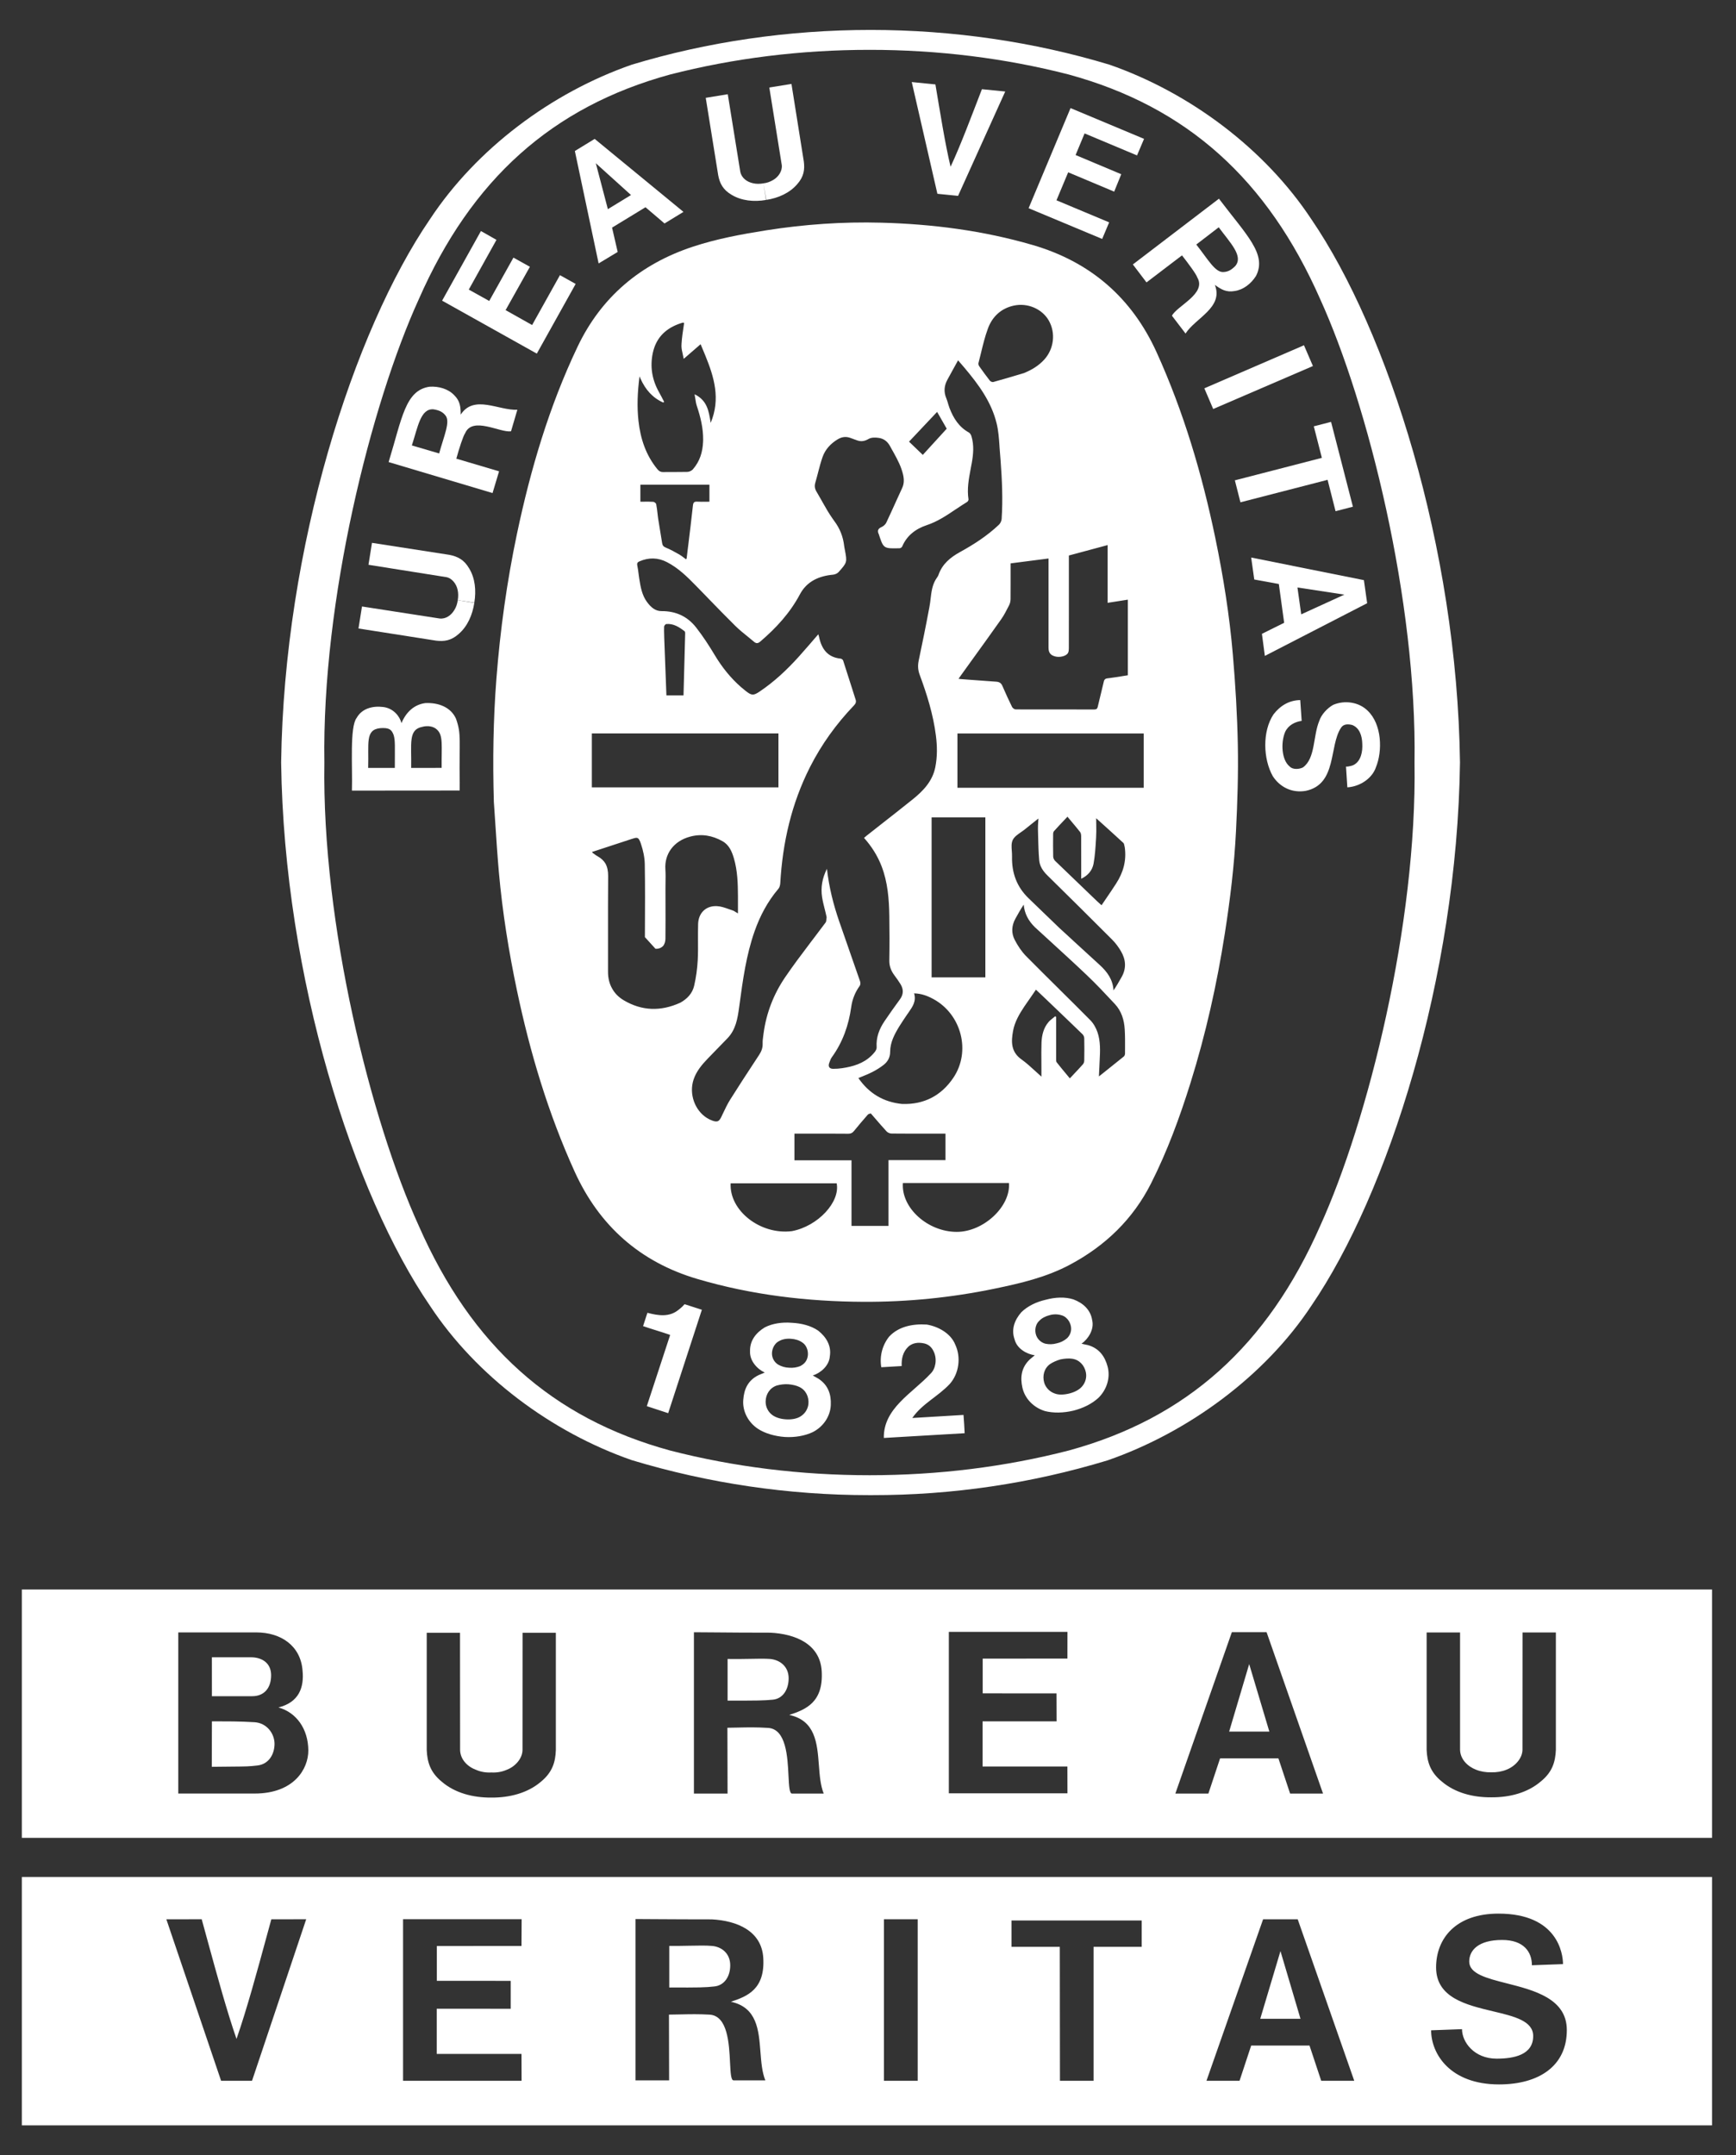
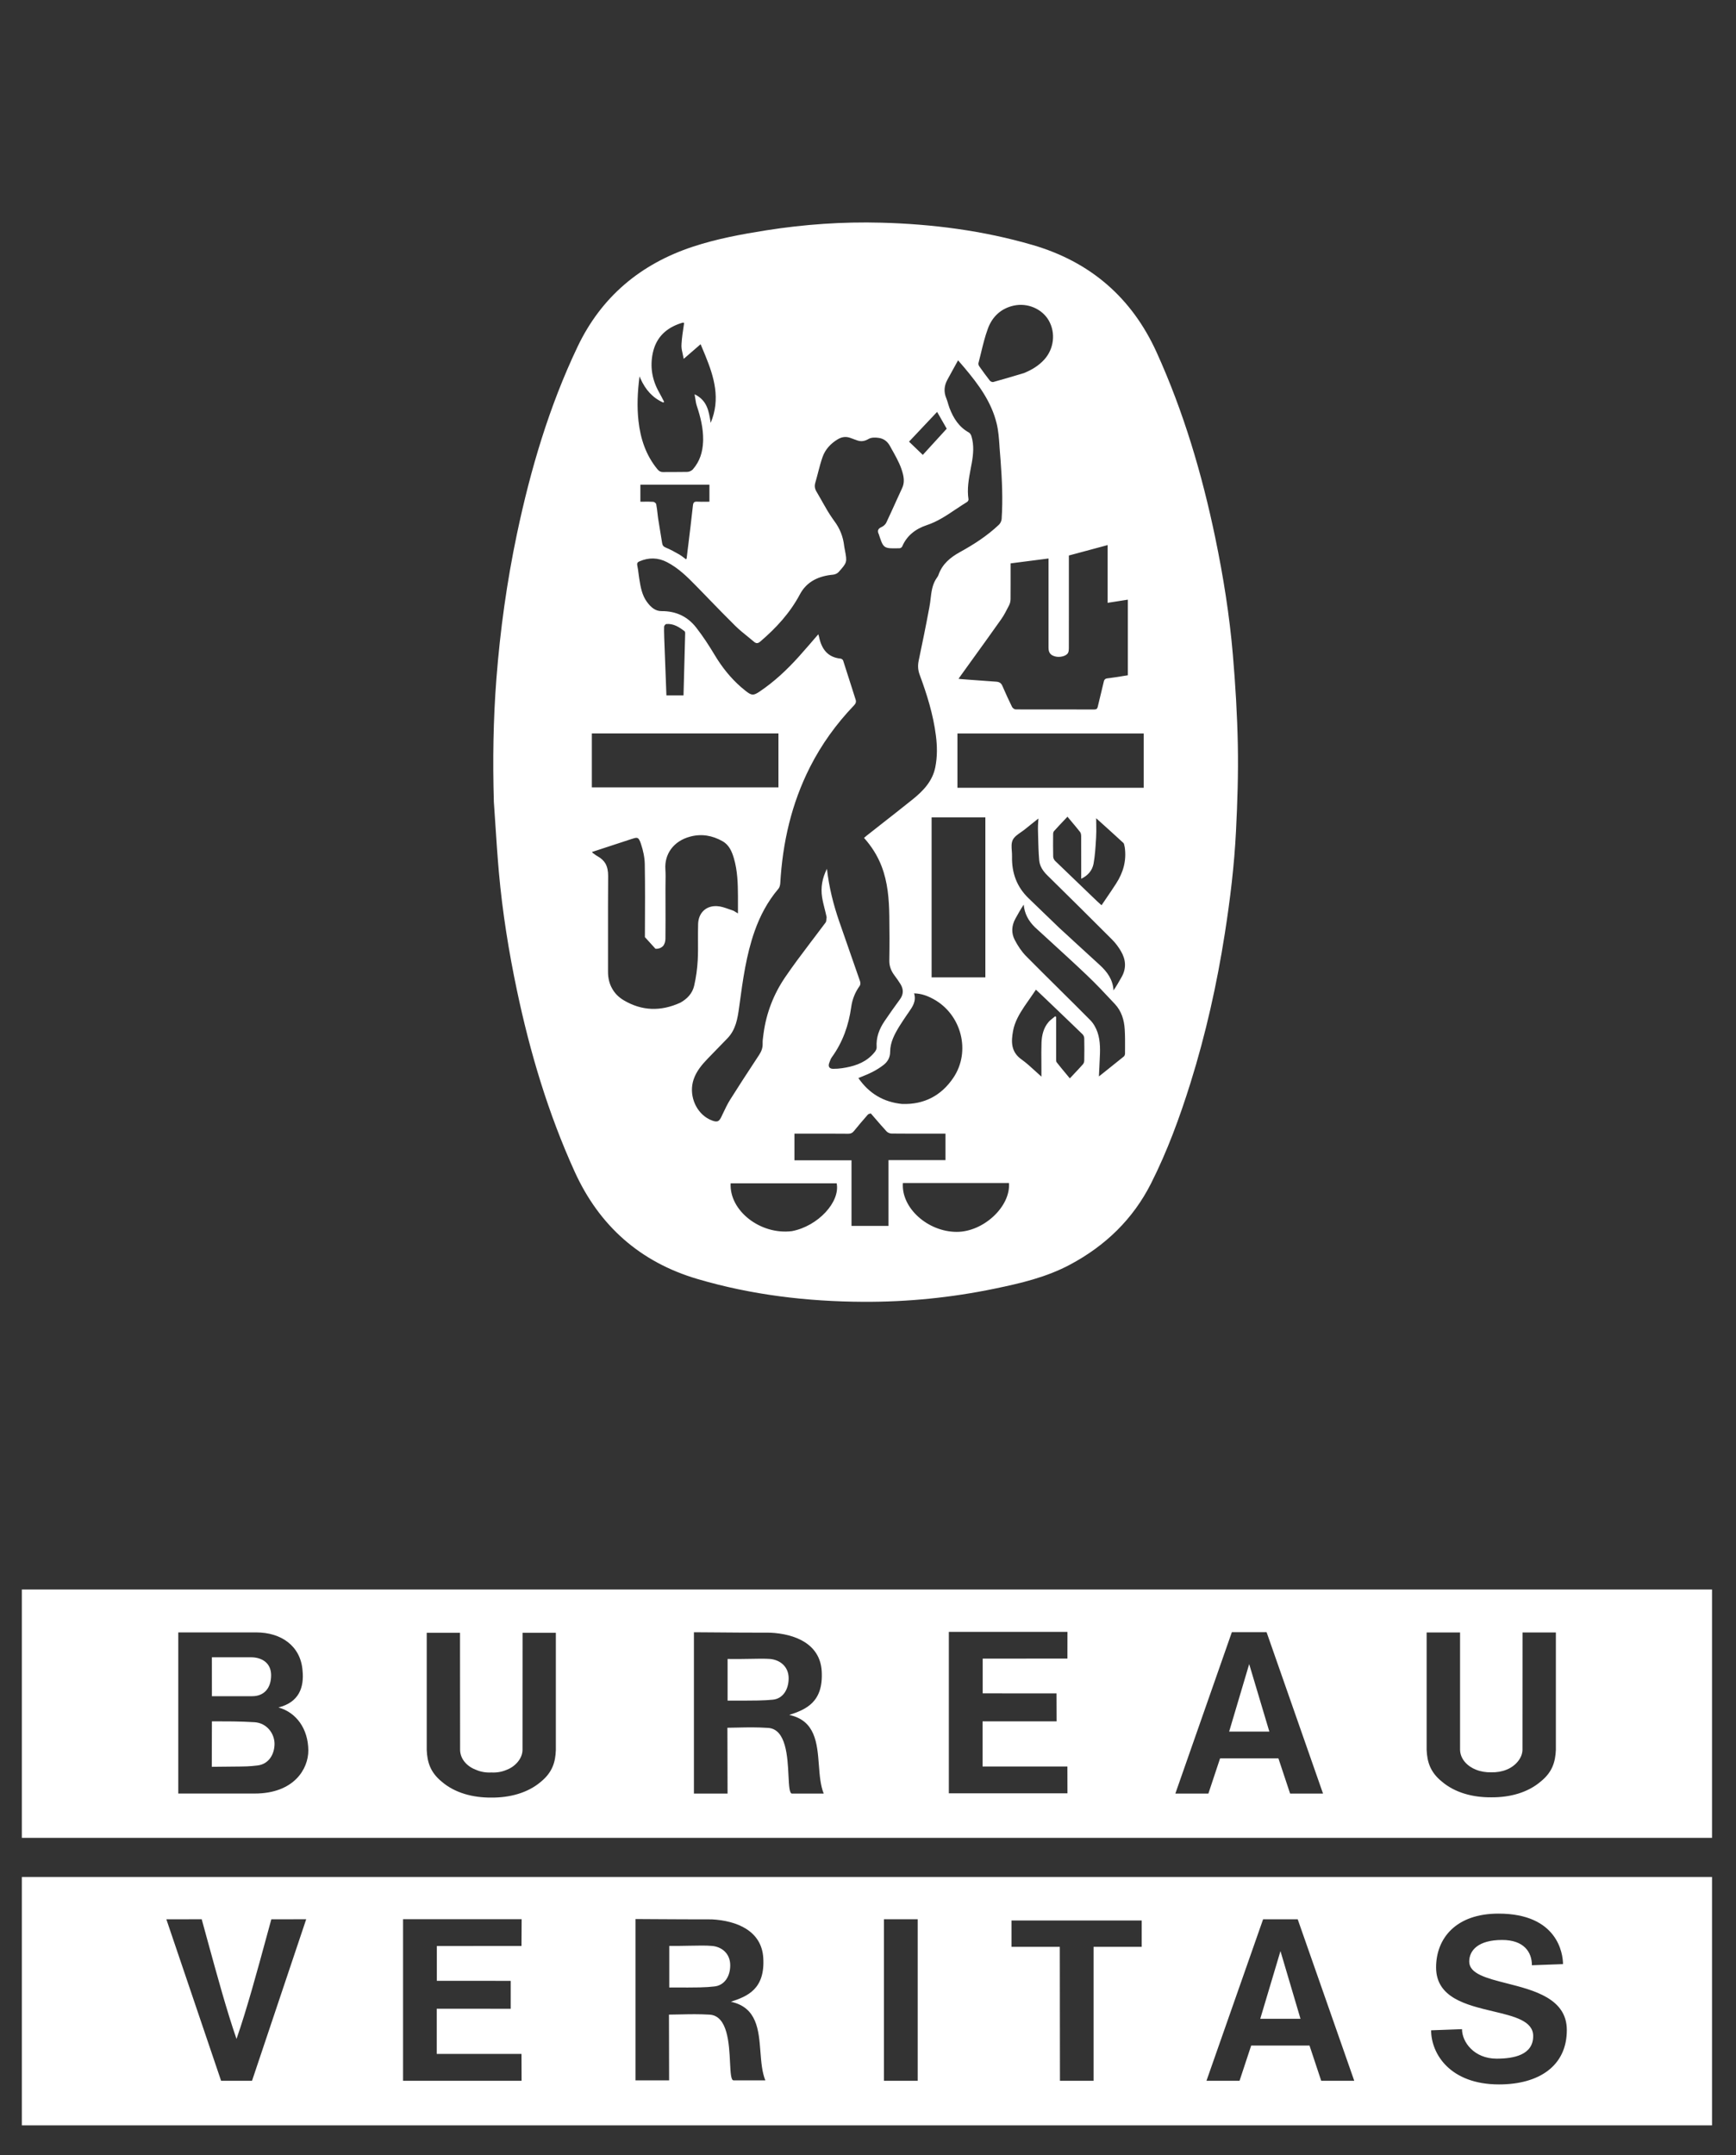
<svg xmlns="http://www.w3.org/2000/svg" width="58" height="72" viewBox="0 0 58 72" fill="none">
  <rect x="0" y="0" width="58" height="72" fill="#333333" stroke="none" />
-   <path d="M20.921 2.191C21.014 2.159 20.826 2.22 20.921 2.191ZM20.921 2.191C20.939 2.186 20.904 2.196 20.921 2.191Z" fill="white" />
-   <path d="M29.529 48.036C29.511 47.045 30.48 46.545 31.09 45.888C31.256 45.731 31.317 45.416 31.199 45.157C31.125 44.993 31.02 44.913 30.883 44.879C30.672 44.831 30.492 44.862 30.354 44.98C30.166 45.157 30.115 45.386 30.125 45.634L29.444 45.674C29.413 45.494 29.421 45.31 29.466 45.133C29.512 44.956 29.594 44.791 29.708 44.649C30.024 44.31 30.5 44.218 30.963 44.248C31.331 44.309 31.762 44.532 31.915 44.918C32.112 45.336 32.045 45.876 31.735 46.229C31.335 46.657 30.813 46.888 30.48 47.369L32.191 47.267C32.207 47.477 32.221 47.684 32.229 47.878L29.529 48.036ZM23.45 43.754L23.439 43.786L22.324 47.208L21.61 46.974L22.377 44.635L22.388 44.593C22.103 44.494 21.761 44.396 21.485 44.3L21.63 43.855C21.99 43.95 22.361 44.011 22.676 43.751C22.791 43.66 22.81 43.636 22.872 43.568L23.45 43.754ZM36.145 46.324C36.055 46.428 35.892 46.511 35.718 46.553C35.54 46.596 35.36 46.602 35.231 46.548C35.15 46.519 35.077 46.472 35.017 46.41C34.957 46.347 34.912 46.272 34.887 46.189C34.82 45.953 34.887 45.707 35.085 45.566C35.175 45.507 35.299 45.449 35.433 45.411C35.571 45.383 35.711 45.375 35.811 45.389C36.057 45.418 36.23 45.606 36.279 45.844C36.312 46.004 36.271 46.185 36.145 46.324ZM34.649 44.674C34.562 44.526 34.562 44.275 34.717 44.128C34.803 44.034 34.932 43.968 35.07 43.934C35.203 43.896 35.345 43.898 35.476 43.941C35.677 44.002 35.791 44.223 35.787 44.395C35.786 44.455 35.772 44.514 35.747 44.569C35.722 44.623 35.686 44.672 35.642 44.712C35.544 44.794 35.427 44.85 35.303 44.876C35.181 44.91 35.053 44.914 34.929 44.888C34.87 44.873 34.815 44.846 34.767 44.809C34.719 44.773 34.679 44.726 34.649 44.674ZM37.005 45.65C36.914 45.314 36.726 45.043 36.351 44.935L36.134 44.888C36.358 44.731 36.564 44.411 36.49 44.103C36.437 43.751 36.182 43.527 35.862 43.407C35.581 43.318 35.254 43.334 34.943 43.418C34.628 43.489 34.336 43.628 34.123 43.836C33.899 44.093 33.777 44.407 33.898 44.744C33.973 45.052 34.303 45.237 34.572 45.274L34.403 45.415C34.118 45.689 34.083 46.013 34.158 46.353C34.241 46.732 34.546 47.029 34.916 47.139C35.193 47.208 35.529 47.203 35.857 47.125C36.185 47.044 36.484 46.894 36.697 46.698C36.974 46.428 37.106 46.027 37.005 45.65ZM26.737 47.322C26.62 47.395 26.44 47.427 26.259 47.414C26.079 47.405 25.907 47.349 25.799 47.267C25.729 47.214 25.673 47.146 25.635 47.067C25.597 46.989 25.578 46.902 25.58 46.815C25.584 46.575 25.722 46.359 25.954 46.284C26.076 46.25 26.204 46.235 26.331 46.242C26.469 46.252 26.607 46.285 26.699 46.329C26.923 46.432 27.034 46.663 27.009 46.906C26.999 46.992 26.969 47.074 26.922 47.146C26.875 47.218 26.811 47.278 26.737 47.322ZM25.8 45.302C25.764 45.136 25.839 44.895 26.03 44.8C26.136 44.737 26.283 44.712 26.422 44.723C26.564 44.731 26.705 44.773 26.807 44.848C26.983 44.964 27.027 45.213 26.97 45.375C26.931 45.503 26.84 45.581 26.736 45.636C26.618 45.682 26.49 45.701 26.364 45.69C26.238 45.686 26.114 45.652 26.004 45.589C25.952 45.558 25.907 45.517 25.872 45.467C25.837 45.418 25.813 45.362 25.8 45.302ZM27.757 46.936C27.773 46.589 27.674 46.274 27.348 46.059L27.156 45.949C27.413 45.868 27.704 45.626 27.725 45.306C27.782 44.953 27.603 44.663 27.336 44.451C27.093 44.285 26.779 44.205 26.456 44.189C26.134 44.163 25.81 44.209 25.55 44.343C25.257 44.521 25.046 44.788 25.059 45.144C25.043 45.461 25.302 45.738 25.55 45.851L25.345 45.937C24.988 46.11 24.858 46.41 24.833 46.759C24.799 47.147 25.002 47.518 25.323 47.731C25.562 47.886 25.888 47.98 26.226 48.004C26.558 48.023 26.892 47.966 27.154 47.841C27.498 47.667 27.741 47.324 27.757 46.936ZM43.865 12.228L40.533 13.663L40.237 12.972L43.566 11.534L43.865 12.228ZM31.318 6.472L30.462 2.741L31.252 2.82C31.409 3.744 31.572 4.791 31.759 5.57C32.1 4.843 32.468 3.851 32.806 2.98L33.585 3.057L32.009 6.543L31.318 6.474M17.154 8.606L16.345 10.054L15.662 9.674L16.587 8.013L16.068 7.718L14.771 10.044L17.935 11.813L19.233 9.485L18.708 9.192L17.778 10.858L16.892 10.36L17.704 8.912L17.154 8.606ZM14.755 25.652L13.737 25.653C13.754 24.848 13.63 24.373 14.109 24.281C14.276 24.235 14.482 24.254 14.606 24.379C14.812 24.577 14.748 24.907 14.755 25.652ZM13.191 25.653H12.3C12.327 24.825 12.193 24.379 12.701 24.325C13.002 24.303 13.082 24.369 13.151 24.552C13.209 24.737 13.191 24.934 13.191 25.653ZM15.236 24.012C15.064 23.621 14.643 23.466 14.212 23.487C13.846 23.534 13.57 23.78 13.413 24.157C13.359 23.936 13.151 23.661 12.803 23.618C12.44 23.573 12.091 23.672 11.917 23.98C11.678 24.285 11.782 25.634 11.758 26.411L15.358 26.408L15.359 26.145C15.337 24.713 15.422 24.539 15.236 24.012ZM43.894 14.242L44.471 14.093L45.201 16.927L44.621 17.077L44.355 16.029L41.443 16.78L41.257 16.046L44.164 15.295L43.894 14.242ZM25.592 6.68C25.186 6.749 24.772 6.708 24.44 6.506C24.151 6.337 24.047 6.122 23.996 5.858L23.579 3.268L24.315 3.148L24.733 5.738C24.776 5.951 24.964 6.081 25.161 6.122C25.268 6.147 25.388 6.146 25.505 6.125M25.601 6.678C26.003 6.617 26.383 6.448 26.638 6.149C26.858 5.901 26.89 5.663 26.856 5.398L26.443 2.804L25.703 2.923L26.119 5.514C26.143 5.71 26.008 5.911 25.834 6.011C25.734 6.072 25.622 6.112 25.505 6.125M43.474 20.523L43.348 19.625L44.913 19.864H44.917L44.914 19.865H44.92H44.913L43.474 20.523ZM45.568 19.38L41.802 18.625L41.905 19.359L42.726 19.509L42.904 20.805L42.161 21.174L42.259 21.911L45.677 20.151L45.568 19.38ZM45.023 25.608L45.09 25.596L45.173 25.576L45.232 25.551C45.472 25.422 45.529 25.104 45.514 24.846C45.507 24.584 45.426 24.319 45.181 24.22C45.053 24.187 44.893 24.176 44.807 24.307C44.396 24.913 44.681 26.197 43.627 26.419C43.166 26.499 42.763 26.296 42.524 25.929C42.199 25.348 42.172 24.434 42.546 23.867C42.771 23.573 43.075 23.391 43.441 23.387L43.489 24.082C43.262 24.113 43.039 24.228 42.936 24.453C42.785 24.815 42.819 25.392 43.088 25.605C43.187 25.716 43.409 25.701 43.532 25.636C43.952 25.336 43.866 24.586 44.077 24.082C44.146 23.87 44.346 23.654 44.542 23.546C44.914 23.387 45.39 23.444 45.69 23.738C46.172 24.194 46.193 25.087 45.971 25.628C45.845 26.005 45.435 26.277 45.015 26.302L44.97 25.609L45.023 25.608ZM15.847 20.14C15.784 20.543 15.62 20.925 15.323 21.18C15.075 21.401 14.839 21.434 14.572 21.402L11.977 20.995L12.094 20.26L14.684 20.661C14.899 20.687 15.079 20.548 15.18 20.378C15.242 20.282 15.278 20.166 15.294 20.049" fill="white" />
-   <path d="M15.847 20.133C15.914 19.727 15.875 19.311 15.67 18.981C15.502 18.694 15.286 18.59 15.019 18.536L12.428 18.134L12.311 18.867L14.905 19.279C15.099 19.309 15.248 19.508 15.288 19.7C15.314 19.811 15.314 19.93 15.294 20.049M20.309 6.987L19.908 5.459L19.905 5.452L19.908 5.454L19.907 5.448L19.91 5.457L21.082 6.515L20.309 6.987ZM19.868 4.64L19.206 5.045L20 8.8L20.637 8.417L20.449 7.604L21.566 6.923L22.202 7.465L22.835 7.078L19.868 4.64ZM37.461 5.82L35.936 5.179L36.236 4.457L37.988 5.192L38.223 4.639L35.767 3.611L34.366 6.955L36.824 7.982L37.057 7.428L35.297 6.691L35.688 5.756L37.225 6.402L37.461 5.82ZM14.672 15.148L13.76 14.88C13.962 14.263 14.05 13.638 14.485 13.674C14.662 13.704 14.782 13.751 14.883 13.878C15.053 14.086 14.835 14.551 14.672 15.148ZM15.392 13.851C15.391 13.603 15.377 13.397 15.172 13.198C14.974 12.991 14.657 12.897 14.347 12.919C13.539 13.041 13.433 13.967 12.984 15.436L16.456 16.471L16.674 15.745L15.3 15.338L15.246 15.323C15.337 14.987 15.474 14.564 15.54 14.472C15.788 13.899 16.708 14.461 17.073 14.408L17.285 13.688C16.667 13.721 15.835 13.168 15.392 13.851ZM41.268 8.89C41.141 9.014 41.035 9.082 40.87 9.088C40.596 9.102 40.352 8.654 39.968 8.169L40.718 7.593C41.104 8.117 41.554 8.558 41.268 8.89ZM40.725 6.638L37.849 8.834L38.305 9.434L39.442 8.568L39.492 8.533C39.704 8.804 39.97 9.162 40.002 9.27C40.321 9.809 39.32 10.219 39.155 10.547L39.609 11.142C39.945 10.618 40.883 10.275 40.589 9.517C40.792 9.664 40.968 9.774 41.25 9.722C41.535 9.682 41.797 9.483 41.964 9.217C42.335 8.491 41.651 7.86 40.725 6.638Z" fill="white" />
  <path fill-rule="evenodd" clip-rule="evenodd" d="M0.73 61.395H57.199V53.099H0.73V61.395ZM0.73 71H57.199V62.702H0.73V71ZM16.923 59.124C16.77 59.191 16.593 59.221 16.417 59.211C16.239 59.221 16.06 59.191 15.908 59.124C15.627 59.022 15.381 58.784 15.372 58.463L15.369 54.544H14.257V58.463C14.275 58.866 14.376 59.205 14.759 59.519C15.201 59.898 15.8 60.053 16.409 60.05H16.424C17.029 60.053 17.631 59.898 18.074 59.519C18.455 59.205 18.557 58.866 18.571 58.463V54.544H17.459L17.457 58.463C17.452 58.755 17.203 59.022 16.923 59.124ZM32.832 56.568L35.299 56.57L35.302 57.503H32.828L32.828 59.011H35.662L35.664 59.907H31.701V54.514H35.664L35.663 55.406L32.832 55.408V56.568ZM50.332 59.118C50.179 59.181 50.002 59.21 49.825 59.205C49.645 59.21 49.469 59.181 49.313 59.118C49.038 59.011 48.79 58.776 48.781 58.455V54.534H47.664V58.455C47.681 58.857 47.785 59.198 48.165 59.509C48.609 59.89 49.21 60.045 49.816 60.041H49.83C50.438 60.045 51.038 59.89 51.481 59.509C51.864 59.198 51.965 58.857 51.982 58.455V54.534H50.868L50.866 58.455C50.861 58.747 50.61 59.011 50.332 59.118ZM7.72 54.532C7.192 54.533 6.673 54.533 5.955 54.532L5.956 54.532V59.915H8.504C9.829 59.915 10.303 59.086 10.301 58.476C10.297 57.76 9.907 57.207 9.303 57.039C9.986 56.868 10.165 56.375 10.108 55.805C10.045 54.981 9.391 54.532 8.56 54.532C8.259 54.532 7.989 54.532 7.72 54.532ZM7.08 57.503L7.179 57.503C7.558 57.503 8.016 57.502 8.504 57.532C8.923 57.559 9.172 57.919 9.172 58.254C9.172 58.59 8.99 58.931 8.604 58.977C8.323 59.01 8.229 59.011 7.751 59.015H7.751C7.582 59.016 7.366 59.018 7.076 59.022L7.08 57.513V57.503ZM7.079 55.363H8.386C8.743 55.363 9.058 55.547 9.058 55.962C9.058 56.398 8.82 56.663 8.427 56.663H7.08L7.079 55.363ZM41.735 55.592L41.066 57.845H42.409L41.736 55.592V55.588L41.735 55.582V55.592ZM41.156 54.525H42.317L44.203 59.917H43.103L42.712 58.74H40.763L40.372 59.917H39.268L41.156 54.525ZM24.309 56.81C25.344 56.812 25.502 56.809 25.824 56.779C26.143 56.747 26.349 56.458 26.349 56.061C26.346 55.665 26.054 55.45 25.732 55.419C25.556 55.406 25.303 55.41 25.022 55.416C24.794 55.42 24.547 55.424 24.309 55.419V56.81ZM27.453 55.822C27.516 56.868 26.923 57.108 26.369 57.289C27.244 57.477 27.303 58.232 27.359 58.965C27.385 59.307 27.411 59.645 27.521 59.917H26.462C26.374 59.916 26.361 59.661 26.344 59.325C26.313 58.687 26.267 57.758 25.661 57.722C25.267 57.697 24.984 57.703 24.645 57.711C24.538 57.713 24.426 57.715 24.303 57.717L24.308 59.917H23.184V54.527C23.396 54.528 23.59 54.53 23.772 54.531C24.474 54.537 24.998 54.541 25.733 54.541C26.567 54.581 27.397 54.915 27.453 55.822ZM5.558 64.116L7.387 69.511H8.42L10.23 64.114L9.065 64.116C9.017 64.291 8.968 64.47 8.919 64.65C8.592 65.852 8.244 67.131 7.902 68.112C7.581 67.188 7.255 65.999 6.943 64.859C6.874 64.607 6.806 64.358 6.739 64.114L5.558 64.116ZM14.595 66.171L17.063 66.172V67.105L14.591 67.103V68.613H17.423L17.426 69.51H13.466V64.113H17.428L17.423 65.006L14.595 65.008V66.171ZM30.661 69.511H29.533V64.114H30.661V69.511ZM33.794 64.155V65.036H35.408L35.413 69.511H36.536V65.036H38.145V64.155H33.794ZM42.779 65.183L42.105 67.44H43.45L42.782 65.183V65.173L42.781 65.179L42.779 65.173V65.183ZM42.2 64.116H43.357L45.246 69.511H44.142L43.751 68.334H41.802L41.413 69.511H40.308L42.2 64.116ZM22.36 66.394C23.389 66.397 23.549 66.394 23.869 66.359C24.187 66.327 24.4 66.041 24.397 65.645C24.393 65.246 24.101 65.029 23.782 65.005C23.598 64.988 23.325 64.993 23.026 64.999C22.81 65.003 22.58 65.008 22.36 65.005V66.394ZM25.501 65.404C25.565 66.45 24.97 66.69 24.419 66.87C25.292 67.059 25.35 67.811 25.406 68.541C25.433 68.885 25.459 69.223 25.57 69.496H24.508C24.421 69.496 24.408 69.243 24.391 68.909C24.36 68.271 24.314 67.338 23.708 67.301C23.337 67.28 23.066 67.286 22.754 67.293C22.629 67.295 22.497 67.298 22.35 67.3L22.355 69.496H21.233V64.107C21.466 64.109 21.677 64.11 21.874 64.111C22.548 64.115 23.065 64.118 23.784 64.118C24.616 64.163 25.446 64.498 25.501 65.404ZM50.083 69.632C48.445 69.632 47.814 68.608 47.814 67.824L48.846 67.786C48.846 68.214 49.249 68.771 50 68.771C50.579 68.771 51.224 68.648 51.224 68.015C51.224 67.508 50.588 67.357 49.88 67.189C48.988 66.976 47.98 66.737 47.98 65.723C47.98 64.755 48.64 63.926 50.064 63.926C52.043 63.926 52.22 65.268 52.22 65.613L51.181 65.651C51.181 65.211 50.915 64.806 50.186 64.806C49.394 64.806 49.087 65.15 49.087 65.527C49.087 65.936 49.668 66.084 50.34 66.255C51.259 66.489 52.348 66.766 52.348 67.816C52.348 69.021 51.41 69.632 50.083 69.632Z" fill="white" />
  <path fill-rule="evenodd" clip-rule="evenodd" d="M16.585 22.673C16.479 24.041 16.459 25.411 16.5 26.794C16.517 27.036 16.533 27.277 16.549 27.517L16.549 27.517L16.549 27.519L16.549 27.519L16.549 27.521L16.549 27.521L16.549 27.521C16.585 28.069 16.621 28.612 16.669 29.154C16.788 30.476 16.997 31.786 17.271 33.084C17.709 35.167 18.316 37.195 19.198 39.137C20.024 40.956 21.393 42.163 23.299 42.725C25.105 43.258 26.964 43.479 28.846 43.488C30.32 43.495 31.781 43.349 33.225 43.05C34.096 42.87 34.96 42.669 35.754 42.244C36.931 41.615 37.853 40.728 38.456 39.534C39 38.458 39.414 37.328 39.774 36.178C40.284 34.546 40.656 32.883 40.92 31.194C41.099 30.054 41.238 28.909 41.295 27.757C41.343 26.804 41.374 25.849 41.356 24.896C41.337 23.886 41.276 22.876 41.19 21.87C41.078 20.557 40.87 19.255 40.602 17.964C40.159 15.834 39.545 13.758 38.644 11.772C37.812 9.938 36.42 8.743 34.499 8.184C32.852 7.704 31.159 7.485 29.445 7.439C28.154 7.404 26.87 7.494 25.595 7.695C24.769 7.826 23.945 7.978 23.149 8.241C21.402 8.818 20.09 9.915 19.295 11.586C18.346 13.579 17.725 15.682 17.271 17.836C16.935 19.433 16.711 21.046 16.585 22.673ZM21.86 11.612C22.012 11.175 22.348 10.912 22.811 10.778C22.816 10.779 22.82 10.779 22.823 10.78C22.828 10.78 22.831 10.781 22.835 10.781L22.834 10.781C22.837 10.781 22.84 10.782 22.843 10.783C22.849 10.785 22.853 10.787 22.857 10.788C22.852 10.818 22.848 10.847 22.844 10.876C22.813 11.078 22.783 11.277 22.771 11.476C22.77 11.486 22.77 11.496 22.77 11.506C22.769 11.517 22.768 11.528 22.768 11.539C22.768 11.551 22.768 11.562 22.768 11.574C22.77 11.655 22.789 11.738 22.81 11.829L22.81 11.829L22.81 11.83C22.821 11.88 22.833 11.932 22.843 11.988L23.407 11.499L23.433 11.56L23.433 11.56C23.477 11.664 23.521 11.768 23.563 11.872C23.859 12.599 24.08 13.323 23.744 14.126C23.742 14.115 23.74 14.104 23.738 14.092L23.738 14.091C23.681 13.732 23.625 13.373 23.206 13.171L23.207 13.18C23.216 13.226 23.222 13.27 23.229 13.311L23.232 13.328C23.244 13.412 23.257 13.488 23.281 13.56C23.404 13.928 23.496 14.301 23.492 14.691C23.492 14.714 23.491 14.737 23.49 14.759C23.476 15.098 23.381 15.413 23.151 15.676C23.148 15.68 23.145 15.683 23.141 15.686C23.139 15.689 23.136 15.691 23.134 15.694C23.09 15.733 23.023 15.762 22.968 15.764C22.95 15.764 22.931 15.765 22.913 15.765C22.793 15.768 22.674 15.768 22.554 15.768L22.481 15.768C22.374 15.767 22.268 15.767 22.161 15.77C22.156 15.77 22.15 15.77 22.145 15.77C22.066 15.768 22.014 15.736 21.964 15.675C21.579 15.206 21.398 14.658 21.332 14.065C21.278 13.58 21.299 13.096 21.367 12.572C21.378 12.598 21.388 12.623 21.399 12.648C21.565 13.019 21.804 13.29 22.158 13.447L22.19 13.425C22.172 13.389 22.153 13.354 22.134 13.319C22.127 13.304 22.119 13.29 22.112 13.275C22.079 13.213 22.045 13.15 22.011 13.088C21.785 12.682 21.714 12.248 21.809 11.795C21.823 11.731 21.84 11.67 21.86 11.612ZM27.605 30.753C27.6 30.77 27.596 30.788 27.593 30.805C27.453 30.992 27.313 31.177 27.174 31.361L27.125 31.424C27.101 31.456 27.077 31.488 27.053 31.52C26.772 31.89 26.496 32.259 26.237 32.638C25.852 33.201 25.605 33.831 25.512 34.513C25.51 34.531 25.507 34.548 25.505 34.566C25.503 34.576 25.502 34.586 25.501 34.596L25.5 34.603C25.488 34.69 25.477 34.776 25.48 34.862C25.485 35.005 25.439 35.122 25.364 35.237L25.299 35.337C25.274 35.375 25.249 35.412 25.225 35.45L25.22 35.457C24.942 35.881 24.665 36.304 24.396 36.733C24.304 36.88 24.229 37.038 24.154 37.196L24.154 37.198L24.143 37.219C24.129 37.249 24.114 37.28 24.1 37.311C24.025 37.465 23.966 37.494 23.802 37.436C23.738 37.413 23.676 37.383 23.619 37.347C23.216 37.095 23.013 36.548 23.172 36.065C23.265 35.785 23.45 35.567 23.649 35.36C23.758 35.247 23.867 35.135 23.976 35.023C24.085 34.912 24.194 34.801 24.302 34.688C24.581 34.399 24.643 34.031 24.694 33.652L24.706 33.566C24.818 32.737 24.931 31.906 25.211 31.11C25.394 30.591 25.648 30.112 26.007 29.69C26.047 29.643 26.065 29.566 26.069 29.501C26.147 28.145 26.444 26.845 27.061 25.627C27.446 24.868 27.939 24.184 28.527 23.57C28.585 23.51 28.613 23.454 28.588 23.375C28.558 23.284 28.529 23.192 28.5 23.101L28.48 23.036C28.377 22.712 28.274 22.388 28.169 22.065C28.16 22.037 28.116 22.005 28.086 22.002C27.648 21.958 27.45 21.678 27.366 21.282L27.365 21.277C27.363 21.271 27.362 21.265 27.36 21.259C27.357 21.248 27.354 21.236 27.351 21.225L27.349 21.221C27.346 21.211 27.343 21.2 27.34 21.189C27.295 21.24 27.251 21.292 27.206 21.343C27.184 21.37 27.161 21.396 27.138 21.422C27.108 21.457 27.078 21.492 27.048 21.527C27.032 21.546 27.015 21.565 26.999 21.583C26.897 21.701 26.795 21.818 26.691 21.933C26.295 22.373 25.866 22.776 25.372 23.107C25.17 23.242 25.108 23.235 24.913 23.081C24.86 23.04 24.809 22.997 24.759 22.954C24.409 22.648 24.123 22.29 23.882 21.888C23.691 21.569 23.487 21.255 23.258 20.962C22.971 20.594 22.58 20.411 22.103 20.415C21.886 20.417 21.737 20.274 21.616 20.11C21.449 19.882 21.402 19.611 21.359 19.341C21.35 19.287 21.343 19.233 21.336 19.179L21.335 19.168L21.335 19.167C21.323 19.075 21.311 18.982 21.292 18.891C21.276 18.813 21.302 18.779 21.366 18.752C21.676 18.617 21.986 18.625 22.282 18.778C22.661 18.973 22.962 19.269 23.256 19.571C23.362 19.679 23.467 19.788 23.573 19.896C23.614 19.939 23.655 19.981 23.696 20.024C23.984 20.321 24.273 20.617 24.567 20.908C24.698 21.037 24.842 21.154 24.986 21.27L24.999 21.28C25.063 21.333 25.128 21.385 25.191 21.439C25.264 21.501 25.321 21.5 25.402 21.431C25.93 20.98 26.393 20.478 26.723 19.858C26.954 19.421 27.358 19.241 27.836 19.197C27.9 19.191 27.977 19.156 28.019 19.109C28.306 18.787 28.305 18.783 28.226 18.363L28.224 18.355C28.223 18.346 28.221 18.337 28.219 18.328L28.219 18.327L28.219 18.327L28.217 18.319C28.212 18.293 28.207 18.266 28.204 18.24C28.169 17.929 28.063 17.658 27.87 17.4C27.864 17.392 27.858 17.383 27.852 17.375C27.839 17.357 27.826 17.339 27.814 17.321C27.693 17.149 27.588 16.966 27.484 16.781L27.445 16.711C27.436 16.697 27.428 16.682 27.42 16.667L27.404 16.639L27.393 16.62C27.355 16.554 27.318 16.488 27.279 16.423C27.222 16.329 27.207 16.236 27.239 16.127C27.271 16.019 27.299 15.91 27.328 15.8L27.328 15.8L27.329 15.797L27.337 15.763C27.381 15.596 27.425 15.429 27.482 15.267C27.572 15.012 27.753 14.817 27.989 14.675C28.12 14.597 28.255 14.575 28.399 14.625C28.439 14.638 28.478 14.653 28.517 14.667L28.517 14.667L28.517 14.668L28.518 14.668L28.533 14.674C28.57 14.687 28.607 14.701 28.643 14.713C28.652 14.716 28.66 14.719 28.669 14.721C28.793 14.756 28.902 14.732 29.024 14.661C29.116 14.608 29.257 14.612 29.37 14.63C29.527 14.655 29.648 14.745 29.732 14.896C29.759 14.946 29.787 14.996 29.814 15.045L29.818 15.051C29.823 15.06 29.828 15.069 29.833 15.078L29.841 15.092C29.846 15.101 29.85 15.109 29.855 15.117C29.859 15.125 29.864 15.133 29.868 15.141C29.993 15.366 30.11 15.593 30.17 15.848C30.207 16.005 30.211 16.153 30.141 16.303L30.134 16.319C30.066 16.465 30 16.612 29.933 16.758L29.932 16.761C29.826 16.994 29.721 17.227 29.611 17.459C29.607 17.466 29.603 17.474 29.598 17.482C29.566 17.534 29.509 17.581 29.455 17.605C29.451 17.607 29.447 17.609 29.443 17.611C29.439 17.612 29.436 17.614 29.433 17.616C29.329 17.668 29.308 17.739 29.361 17.847C29.364 17.854 29.367 17.861 29.369 17.869L29.37 17.872C29.371 17.875 29.372 17.878 29.373 17.881L29.373 17.884C29.378 17.896 29.381 17.908 29.385 17.92C29.39 17.934 29.395 17.948 29.399 17.962C29.522 18.327 29.565 18.326 30.052 18.315L30.056 18.315C30.086 18.314 30.13 18.285 30.142 18.258C30.298 17.885 30.601 17.664 30.961 17.544C31.318 17.426 31.621 17.223 31.924 17.019L31.927 17.017C31.942 17.007 31.957 16.997 31.972 16.988C32.082 16.913 32.194 16.84 32.307 16.771C32.334 16.755 32.363 16.709 32.358 16.682C32.303 16.331 32.368 15.992 32.432 15.652C32.44 15.609 32.449 15.566 32.456 15.523C32.459 15.51 32.461 15.497 32.464 15.484C32.519 15.179 32.548 14.873 32.455 14.57C32.441 14.525 32.411 14.471 32.372 14.449C32.041 14.267 31.854 13.972 31.724 13.632C31.722 13.629 31.721 13.625 31.72 13.622C31.719 13.619 31.718 13.616 31.717 13.613C31.707 13.588 31.699 13.562 31.692 13.537C31.688 13.525 31.685 13.514 31.681 13.503L31.678 13.493L31.676 13.485L31.671 13.467C31.654 13.41 31.637 13.354 31.614 13.299C31.526 13.088 31.545 12.886 31.65 12.69C31.724 12.552 31.799 12.416 31.878 12.274L31.894 12.246C31.931 12.178 31.97 12.108 32.009 12.037C32.08 12.118 32.15 12.2 32.219 12.281C32.701 12.853 33.126 13.431 33.3 14.154C33.358 14.396 33.376 14.648 33.393 14.899L33.396 14.952C33.4 15.004 33.404 15.057 33.408 15.109C33.415 15.201 33.423 15.294 33.43 15.386C33.478 16.034 33.509 16.682 33.465 17.331C33.464 17.34 33.463 17.349 33.462 17.358C33.451 17.42 33.417 17.488 33.374 17.529C32.988 17.895 32.542 18.184 32.079 18.439C31.748 18.621 31.481 18.842 31.354 19.207C31.354 19.209 31.353 19.211 31.352 19.213C31.342 19.239 31.327 19.264 31.31 19.287C31.291 19.314 31.273 19.341 31.257 19.369C31.144 19.564 31.118 19.78 31.092 19.998L31.09 20.014C31.081 20.094 31.071 20.174 31.056 20.252C31.053 20.27 31.05 20.289 31.047 20.307C31.043 20.326 31.039 20.346 31.035 20.366C30.93 20.932 30.813 21.497 30.695 22.061C30.693 22.068 30.692 22.074 30.691 22.081C30.69 22.084 30.689 22.088 30.689 22.092C30.661 22.246 30.669 22.387 30.726 22.54C30.97 23.199 31.179 23.868 31.268 24.569C31.314 24.924 31.319 25.278 31.248 25.631C31.154 26.098 30.846 26.419 30.493 26.703C30.142 26.985 29.787 27.263 29.432 27.541C29.272 27.667 29.111 27.793 28.951 27.919C28.933 27.933 28.916 27.948 28.897 27.965L28.884 27.976C28.88 27.98 28.876 27.983 28.872 27.987L28.867 27.99C29.12 28.274 29.319 28.586 29.454 28.938C29.66 29.473 29.703 30.035 29.712 30.6C29.719 31.094 29.721 31.589 29.712 32.084C29.709 32.274 29.77 32.43 29.879 32.577C29.951 32.674 30.023 32.773 30.086 32.876C30.191 33.048 30.19 33.217 30.066 33.385C29.892 33.623 29.721 33.863 29.556 34.107C29.376 34.371 29.266 34.657 29.289 34.986C29.293 35.038 29.259 35.102 29.224 35.145C29.189 35.189 29.152 35.229 29.114 35.266C28.847 35.525 28.502 35.63 28.133 35.684C28.035 35.698 27.935 35.706 27.835 35.705C27.712 35.704 27.662 35.631 27.702 35.516L27.703 35.515C27.706 35.506 27.709 35.498 27.712 35.489C27.733 35.428 27.756 35.367 27.793 35.316C28.157 34.813 28.355 34.248 28.44 33.637C28.475 33.382 28.57 33.145 28.724 32.932C28.75 32.897 28.75 32.825 28.734 32.779C28.62 32.448 28.504 32.117 28.388 31.786L28.388 31.785C28.27 31.451 28.153 31.116 28.038 30.78C27.845 30.22 27.699 29.647 27.628 29.023C27.466 29.345 27.418 29.653 27.466 29.971C27.487 30.104 27.52 30.236 27.553 30.367L27.553 30.368L27.554 30.369C27.577 30.459 27.599 30.55 27.618 30.641L27.605 30.753ZM35.711 18.557L37.006 18.209V20.138L37.682 20.032V22.558C37.625 22.567 37.568 22.576 37.511 22.585L37.487 22.589C37.345 22.612 37.203 22.635 37.061 22.653C37.051 22.654 37.041 22.655 37.032 22.656L37.02 22.658C37.013 22.659 37.007 22.659 37 22.66C36.928 22.669 36.9 22.696 36.882 22.752C36.88 22.76 36.878 22.768 36.876 22.777C36.849 22.895 36.821 23.012 36.792 23.128L36.767 23.231C36.739 23.344 36.711 23.458 36.685 23.572L36.679 23.599C36.664 23.665 36.644 23.697 36.577 23.7C36.572 23.7 36.567 23.701 36.562 23.701C36.25 23.7 35.937 23.7 35.625 23.7L35.491 23.7C35.036 23.7 34.582 23.7 34.128 23.699C34.063 23.699 33.998 23.698 33.933 23.698C33.897 23.698 33.847 23.664 33.822 23.63C33.82 23.626 33.818 23.623 33.816 23.619C33.815 23.618 33.814 23.616 33.813 23.615C33.708 23.4 33.606 23.183 33.512 22.963C33.509 22.955 33.505 22.947 33.502 22.94C33.499 22.933 33.496 22.926 33.493 22.919C33.45 22.816 33.386 22.779 33.281 22.772C32.996 22.753 32.712 22.732 32.427 22.71C32.327 22.702 32.227 22.694 32.126 22.687C32.114 22.686 32.102 22.685 32.088 22.683L32.071 22.681L32.07 22.681C32.058 22.68 32.043 22.678 32.025 22.677C32.031 22.667 32.038 22.658 32.044 22.649L32.058 22.628C32.079 22.598 32.097 22.572 32.116 22.546C32.238 22.376 32.361 22.206 32.483 22.036L32.484 22.035L32.485 22.034L32.486 22.033L32.489 22.028C32.811 21.582 33.132 21.137 33.449 20.688C33.545 20.552 33.621 20.402 33.697 20.253L33.699 20.249C33.705 20.237 33.711 20.225 33.717 20.213C33.747 20.154 33.762 20.082 33.763 20.015C33.765 19.838 33.765 19.661 33.765 19.484C33.765 19.459 33.765 19.433 33.765 19.407C33.765 19.352 33.765 19.297 33.765 19.243L33.765 19.162C33.765 19.137 33.765 19.111 33.765 19.086L33.765 18.82L35.031 18.657V19.513C35.031 20.22 35.031 20.926 35.031 21.632C35.031 21.8 35.092 21.883 35.245 21.927C35.406 21.973 35.624 21.92 35.683 21.811C35.706 21.768 35.709 21.712 35.71 21.661C35.711 21.279 35.711 20.897 35.711 20.515L35.711 18.557ZM20.23 28.851C20.293 28.967 20.319 29.105 20.318 29.262C20.313 29.931 20.313 30.601 20.314 31.27L20.314 31.404C20.314 31.757 20.314 32.11 20.314 32.464C20.314 32.676 20.36 32.865 20.454 33.027C20.54 33.183 20.669 33.314 20.841 33.416C21.447 33.775 22.078 33.792 22.727 33.497C22.963 33.367 23.133 33.182 23.191 32.933C23.256 32.653 23.296 32.363 23.311 32.075C23.323 31.85 23.322 31.625 23.32 31.399C23.32 31.221 23.319 31.043 23.324 30.866C23.336 30.497 23.586 30.251 23.954 30.27C24.085 30.276 24.215 30.322 24.343 30.367C24.387 30.383 24.43 30.398 24.473 30.412C24.512 30.424 24.547 30.447 24.588 30.473C24.609 30.486 24.631 30.5 24.655 30.513C24.655 30.447 24.655 30.382 24.655 30.32C24.655 30.186 24.655 30.06 24.655 29.933C24.653 29.508 24.64 29.083 24.519 28.671C24.452 28.443 24.358 28.224 24.139 28.101C23.802 27.911 23.443 27.846 23.062 27.947C22.497 28.096 22.197 28.536 22.23 29.037C22.24 29.185 22.238 29.335 22.235 29.484C22.234 29.556 22.232 29.628 22.233 29.7C22.233 29.847 22.233 29.993 22.234 30.14C22.235 30.548 22.237 30.957 22.232 31.365C22.231 31.449 22.202 31.556 22.145 31.61C22.073 31.678 21.988 31.7 21.9 31.695L21.546 31.305C21.546 31.222 21.547 31.139 21.547 31.057C21.551 30.326 21.555 29.596 21.542 28.866C21.538 28.641 21.487 28.41 21.416 28.196C21.396 28.134 21.379 28.09 21.36 28.06C21.31 27.963 21.256 27.977 21.093 28.03C20.789 28.128 20.487 28.228 20.175 28.331C20.044 28.374 19.911 28.418 19.776 28.462C19.784 28.468 19.792 28.473 19.799 28.478C19.796 28.48 19.792 28.481 19.788 28.482C19.812 28.499 19.834 28.515 19.854 28.53C19.894 28.559 19.928 28.584 19.965 28.604C20.086 28.67 20.172 28.753 20.23 28.851ZM38.211 26.317L31.988 26.317V24.503H38.211V26.317ZM19.774 26.303H26.008L26.008 24.501H19.774V26.303ZM31.125 32.65V27.307H32.921V32.65H31.125ZM29.093 37.194C29.141 37.25 29.189 37.304 29.236 37.359L29.236 37.359C29.365 37.509 29.492 37.656 29.623 37.798C29.661 37.838 29.733 37.867 29.789 37.867C30.218 37.871 30.647 37.871 31.076 37.87L31.294 37.87C31.343 37.87 31.393 37.87 31.442 37.87H31.589V38.755H29.685V40.953H28.449V38.761H26.543V37.87H26.677C26.813 37.87 26.948 37.87 27.084 37.87C27.504 37.87 27.924 37.869 28.343 37.873C28.426 37.873 28.478 37.848 28.529 37.785C28.679 37.6 28.834 37.419 28.991 37.239C29.012 37.215 29.049 37.206 29.086 37.196L29.093 37.194ZM28.679 36.014C29.035 36.527 29.514 36.816 30.14 36.879C30.882 36.903 31.453 36.595 31.852 36.003C32.446 35.121 32.121 33.884 31.186 33.375C30.991 33.269 30.788 33.19 30.54 33.184C30.619 33.443 30.491 33.627 30.362 33.812C30.349 33.83 30.336 33.849 30.324 33.867L30.317 33.876C30.224 34.013 30.131 34.15 30.044 34.29C29.885 34.551 29.741 34.821 29.74 35.135C29.74 35.323 29.66 35.464 29.524 35.572C29.406 35.665 29.275 35.745 29.141 35.814C29.041 35.866 28.937 35.908 28.828 35.952L28.828 35.953L28.827 35.953L28.822 35.955C28.799 35.964 28.776 35.973 28.752 35.983C28.728 35.993 28.704 36.003 28.679 36.014ZM34.987 30.607L34.982 30.602L34.978 30.599C34.773 30.4 34.57 30.204 34.366 30.008C33.969 29.627 33.8 29.157 33.812 28.614C33.814 28.555 33.809 28.494 33.805 28.432L33.805 28.432C33.795 28.299 33.785 28.167 33.835 28.062C33.886 27.955 33.999 27.877 34.112 27.799C34.159 27.766 34.206 27.734 34.248 27.699C34.344 27.621 34.44 27.544 34.544 27.462L34.545 27.461C34.568 27.443 34.591 27.424 34.615 27.405C34.641 27.385 34.667 27.364 34.694 27.343C34.692 27.387 34.689 27.429 34.686 27.468V27.468C34.681 27.548 34.676 27.619 34.678 27.69C34.679 27.732 34.68 27.775 34.681 27.817C34.682 27.846 34.682 27.875 34.683 27.904V27.904C34.69 28.183 34.696 28.462 34.72 28.739C34.737 28.936 34.847 29.101 34.993 29.243C35.717 29.955 36.438 30.669 37.155 31.387C37.27 31.502 37.371 31.638 37.453 31.779C37.613 32.054 37.638 32.343 37.477 32.632C37.391 32.785 37.304 32.937 37.203 33.086C37.182 32.724 36.992 32.464 36.742 32.236C36.454 31.973 36.166 31.709 35.877 31.444L35.874 31.441L35.763 31.338C35.706 31.286 35.649 31.234 35.593 31.182C35.526 31.121 35.459 31.06 35.393 30.999C35.313 30.922 35.233 30.845 35.154 30.768C35.098 30.714 35.042 30.66 34.987 30.607ZM35.111 31.464L35.111 31.464L35.109 31.462C34.933 31.301 34.757 31.14 34.58 30.978C34.363 30.767 34.229 30.524 34.202 30.22C34.099 30.375 34.011 30.532 33.924 30.69C33.796 30.924 33.783 31.171 33.904 31.401C34.005 31.594 34.129 31.785 34.281 31.939C34.647 32.309 35.017 32.676 35.387 33.042L35.391 33.047C35.738 33.39 36.084 33.733 36.427 34.08C36.535 34.189 36.618 34.339 36.668 34.485C36.772 34.789 36.756 35.107 36.74 35.423L36.738 35.463L36.736 35.504C36.734 35.544 36.733 35.584 36.731 35.625C36.728 35.675 36.726 35.727 36.723 35.781L36.715 35.959L36.905 35.808C37.128 35.63 37.339 35.462 37.548 35.292C37.573 35.272 37.587 35.225 37.587 35.191L37.587 35.165C37.587 35.153 37.587 35.141 37.587 35.129L37.587 35.086L37.588 35.019C37.589 34.807 37.59 34.596 37.577 34.385C37.558 34.072 37.469 33.776 37.249 33.541L37.222 33.512L37.221 33.511C36.923 33.192 36.624 32.872 36.307 32.572C35.914 32.198 35.513 31.832 35.111 31.464ZM34.205 12.465L34.156 12.479L34.155 12.48L34.154 12.48C33.827 12.578 33.508 12.673 33.187 12.761C33.154 12.771 33.093 12.745 33.071 12.716C32.948 12.559 32.831 12.398 32.716 12.235C32.696 12.206 32.683 12.159 32.691 12.127C32.719 12.021 32.745 11.915 32.771 11.808L32.771 11.807L32.771 11.807C32.84 11.523 32.908 11.238 33.01 10.966C33.156 10.575 33.448 10.301 33.872 10.209C34.334 10.109 34.818 10.32 35.039 10.706C35.276 11.12 35.214 11.653 34.89 12.011C34.702 12.218 34.471 12.357 34.205 12.465ZM24.411 39.53C24.362 40.446 25.41 41.261 26.46 41.127C27.328 40.961 28.077 40.154 27.953 39.53C26.772 39.53 25.591 39.53 24.411 39.53ZM30.166 39.52L33.71 39.52C33.768 40.309 32.855 41.154 31.963 41.152C30.995 41.15 30.104 40.349 30.166 39.52ZM34.611 33.061L34.61 33.062C34.552 33.147 34.501 33.222 34.445 33.303C34.425 33.333 34.405 33.361 34.385 33.389L34.383 33.392C34.328 33.47 34.275 33.544 34.225 33.62C34.056 33.874 33.902 34.135 33.846 34.44C33.78 34.802 33.774 35.139 34.127 35.39C34.285 35.502 34.428 35.633 34.579 35.771C34.648 35.835 34.72 35.9 34.794 35.966V35.766C34.794 35.672 34.794 35.578 34.793 35.484C34.791 35.266 34.789 35.048 34.797 34.83C34.807 34.581 34.864 34.339 35.032 34.142C35.076 34.091 35.129 34.049 35.183 34.007C35.207 33.987 35.232 33.968 35.255 33.948L35.286 33.973L35.286 34.379C35.285 34.706 35.285 35.034 35.286 35.362C35.286 35.369 35.286 35.376 35.286 35.383C35.285 35.421 35.285 35.463 35.304 35.487C35.408 35.621 35.517 35.751 35.628 35.885L35.629 35.886L35.629 35.886L35.664 35.928C35.691 35.96 35.717 35.992 35.743 36.024C35.784 35.98 35.825 35.938 35.864 35.896L35.865 35.894C35.976 35.778 36.081 35.666 36.182 35.552C36.21 35.521 36.225 35.468 36.225 35.424C36.23 35.177 36.23 34.93 36.225 34.683C36.224 34.637 36.199 34.581 36.167 34.55C35.821 34.214 35.472 33.881 35.124 33.548L34.957 33.388C34.881 33.315 34.805 33.243 34.726 33.169L34.725 33.168L34.724 33.167C34.687 33.133 34.649 33.097 34.611 33.061ZM37.578 28.302C37.642 28.751 37.527 29.147 37.292 29.512C37.187 29.677 37.076 29.839 36.962 30.006L36.959 30.011L36.958 30.012C36.907 30.087 36.856 30.163 36.803 30.24C36.786 30.225 36.77 30.21 36.753 30.196L36.752 30.195C36.731 30.177 36.711 30.159 36.692 30.141C36.68 30.13 36.668 30.119 36.656 30.108L36.491 29.95C36.076 29.553 35.662 29.156 35.249 28.756C35.215 28.722 35.188 28.662 35.187 28.613C35.181 28.366 35.183 28.119 35.185 27.872C35.185 27.835 35.192 27.789 35.215 27.764C35.323 27.644 35.434 27.526 35.549 27.405L35.598 27.353C35.62 27.33 35.642 27.306 35.664 27.283C35.687 27.311 35.711 27.339 35.734 27.367C35.75 27.386 35.765 27.404 35.781 27.422L35.781 27.423L35.781 27.423C35.887 27.549 35.99 27.671 36.087 27.795C36.115 27.831 36.121 27.891 36.122 27.94C36.124 28.267 36.124 28.595 36.123 28.923C36.123 29.02 36.123 29.118 36.123 29.215V29.356C36.352 29.247 36.495 29.074 36.536 28.852C36.584 28.586 36.601 28.314 36.617 28.043C36.618 28.021 36.62 27.999 36.621 27.977C36.63 27.84 36.628 27.702 36.626 27.553C36.625 27.483 36.623 27.411 36.623 27.334C36.675 27.381 36.726 27.427 36.776 27.472L36.833 27.523C37.072 27.739 37.304 27.948 37.532 28.159C37.553 28.179 37.559 28.213 37.566 28.251C37.57 28.268 37.573 28.285 37.578 28.302ZM21.982 17.274C21.984 17.289 21.986 17.303 21.988 17.318C22.001 17.401 22.015 17.483 22.028 17.565L22.029 17.573C22.061 17.763 22.092 17.95 22.121 18.137C22.133 18.215 22.162 18.26 22.244 18.293C22.399 18.356 22.547 18.439 22.693 18.522L22.694 18.523C22.749 18.554 22.8 18.593 22.851 18.632C22.865 18.642 22.879 18.653 22.893 18.664C22.899 18.668 22.906 18.673 22.912 18.677C22.915 18.68 22.918 18.682 22.921 18.684C22.926 18.677 22.929 18.672 22.932 18.668C22.937 18.661 22.94 18.657 22.941 18.652C22.957 18.519 22.973 18.386 22.989 18.253L22.99 18.251C23.046 17.796 23.101 17.341 23.151 16.885C23.163 16.781 23.197 16.753 23.294 16.758C23.39 16.764 23.487 16.762 23.582 16.761C23.622 16.761 23.662 16.76 23.702 16.76V16.192H21.395V16.76C21.435 16.76 21.475 16.76 21.515 16.759C21.62 16.758 21.723 16.757 21.826 16.764C21.861 16.766 21.918 16.811 21.924 16.843C21.945 16.954 21.958 17.067 21.971 17.183C21.975 17.213 21.978 17.244 21.982 17.274ZM22.19 21.219L22.19 21.218C22.187 21.12 22.184 21.026 22.188 20.933C22.189 20.902 22.234 20.848 22.262 20.846C22.503 20.825 22.692 20.95 22.873 21.087C22.888 21.099 22.892 21.134 22.892 21.157C22.877 21.75 22.86 22.342 22.844 22.941L22.844 22.942L22.844 22.943L22.836 23.231H22.265C22.241 22.602 22.217 21.975 22.193 21.336C22.192 21.314 22.192 21.292 22.191 21.27C22.191 21.253 22.19 21.236 22.19 21.219ZM31.309 13.76C31.171 13.905 31.046 14.037 30.916 14.176C30.735 14.368 30.561 14.553 30.371 14.754L30.831 15.196L31.63 14.321L31.309 13.76Z" fill="white" />
-   <path fill-rule="evenodd" clip-rule="evenodd" d="M29.143 49.946H29.027C26.346 49.946 23.678 49.553 21.11 48.778C18.411 47.839 15.911 45.965 14.365 43.62C11.81 39.886 9.492 32.669 9.393 25.483V25.461C9.493 18.276 11.81 11.059 14.365 7.323C15.911 4.98 18.411 3.098 21.11 2.16C23.619 1.401 26.33 1 29.087 1C31.84 1 34.553 1.401 37.065 2.16C39.761 3.098 42.264 4.98 43.812 7.323C46.365 11.059 48.682 18.276 48.778 25.461V25.483C48.681 32.669 46.365 39.886 43.813 43.619C42.264 45.965 39.703 47.847 37.007 48.784C34.458 49.558 31.808 49.95 29.143 49.946ZM44.108 40.951C45.698 37.454 47.347 30.884 47.259 25.472C47.347 20.06 45.698 13.491 44.109 9.996C42.347 5.997 39.658 3.569 35.706 2.489C33.581 1.943 31.347 1.665 29.053 1.665C26.76 1.665 24.515 1.944 22.389 2.489C18.44 3.57 15.748 5.997 13.992 9.996C12.398 13.491 10.75 20.06 10.838 25.472C10.75 30.884 12.398 37.454 13.992 40.951C15.748 44.947 18.441 47.377 22.389 48.456C24.514 49.003 26.761 49.281 29.053 49.281C31.347 49.281 33.581 49.003 35.706 48.456C39.658 47.377 42.347 44.947 44.108 40.951Z" fill="white" />
</svg>